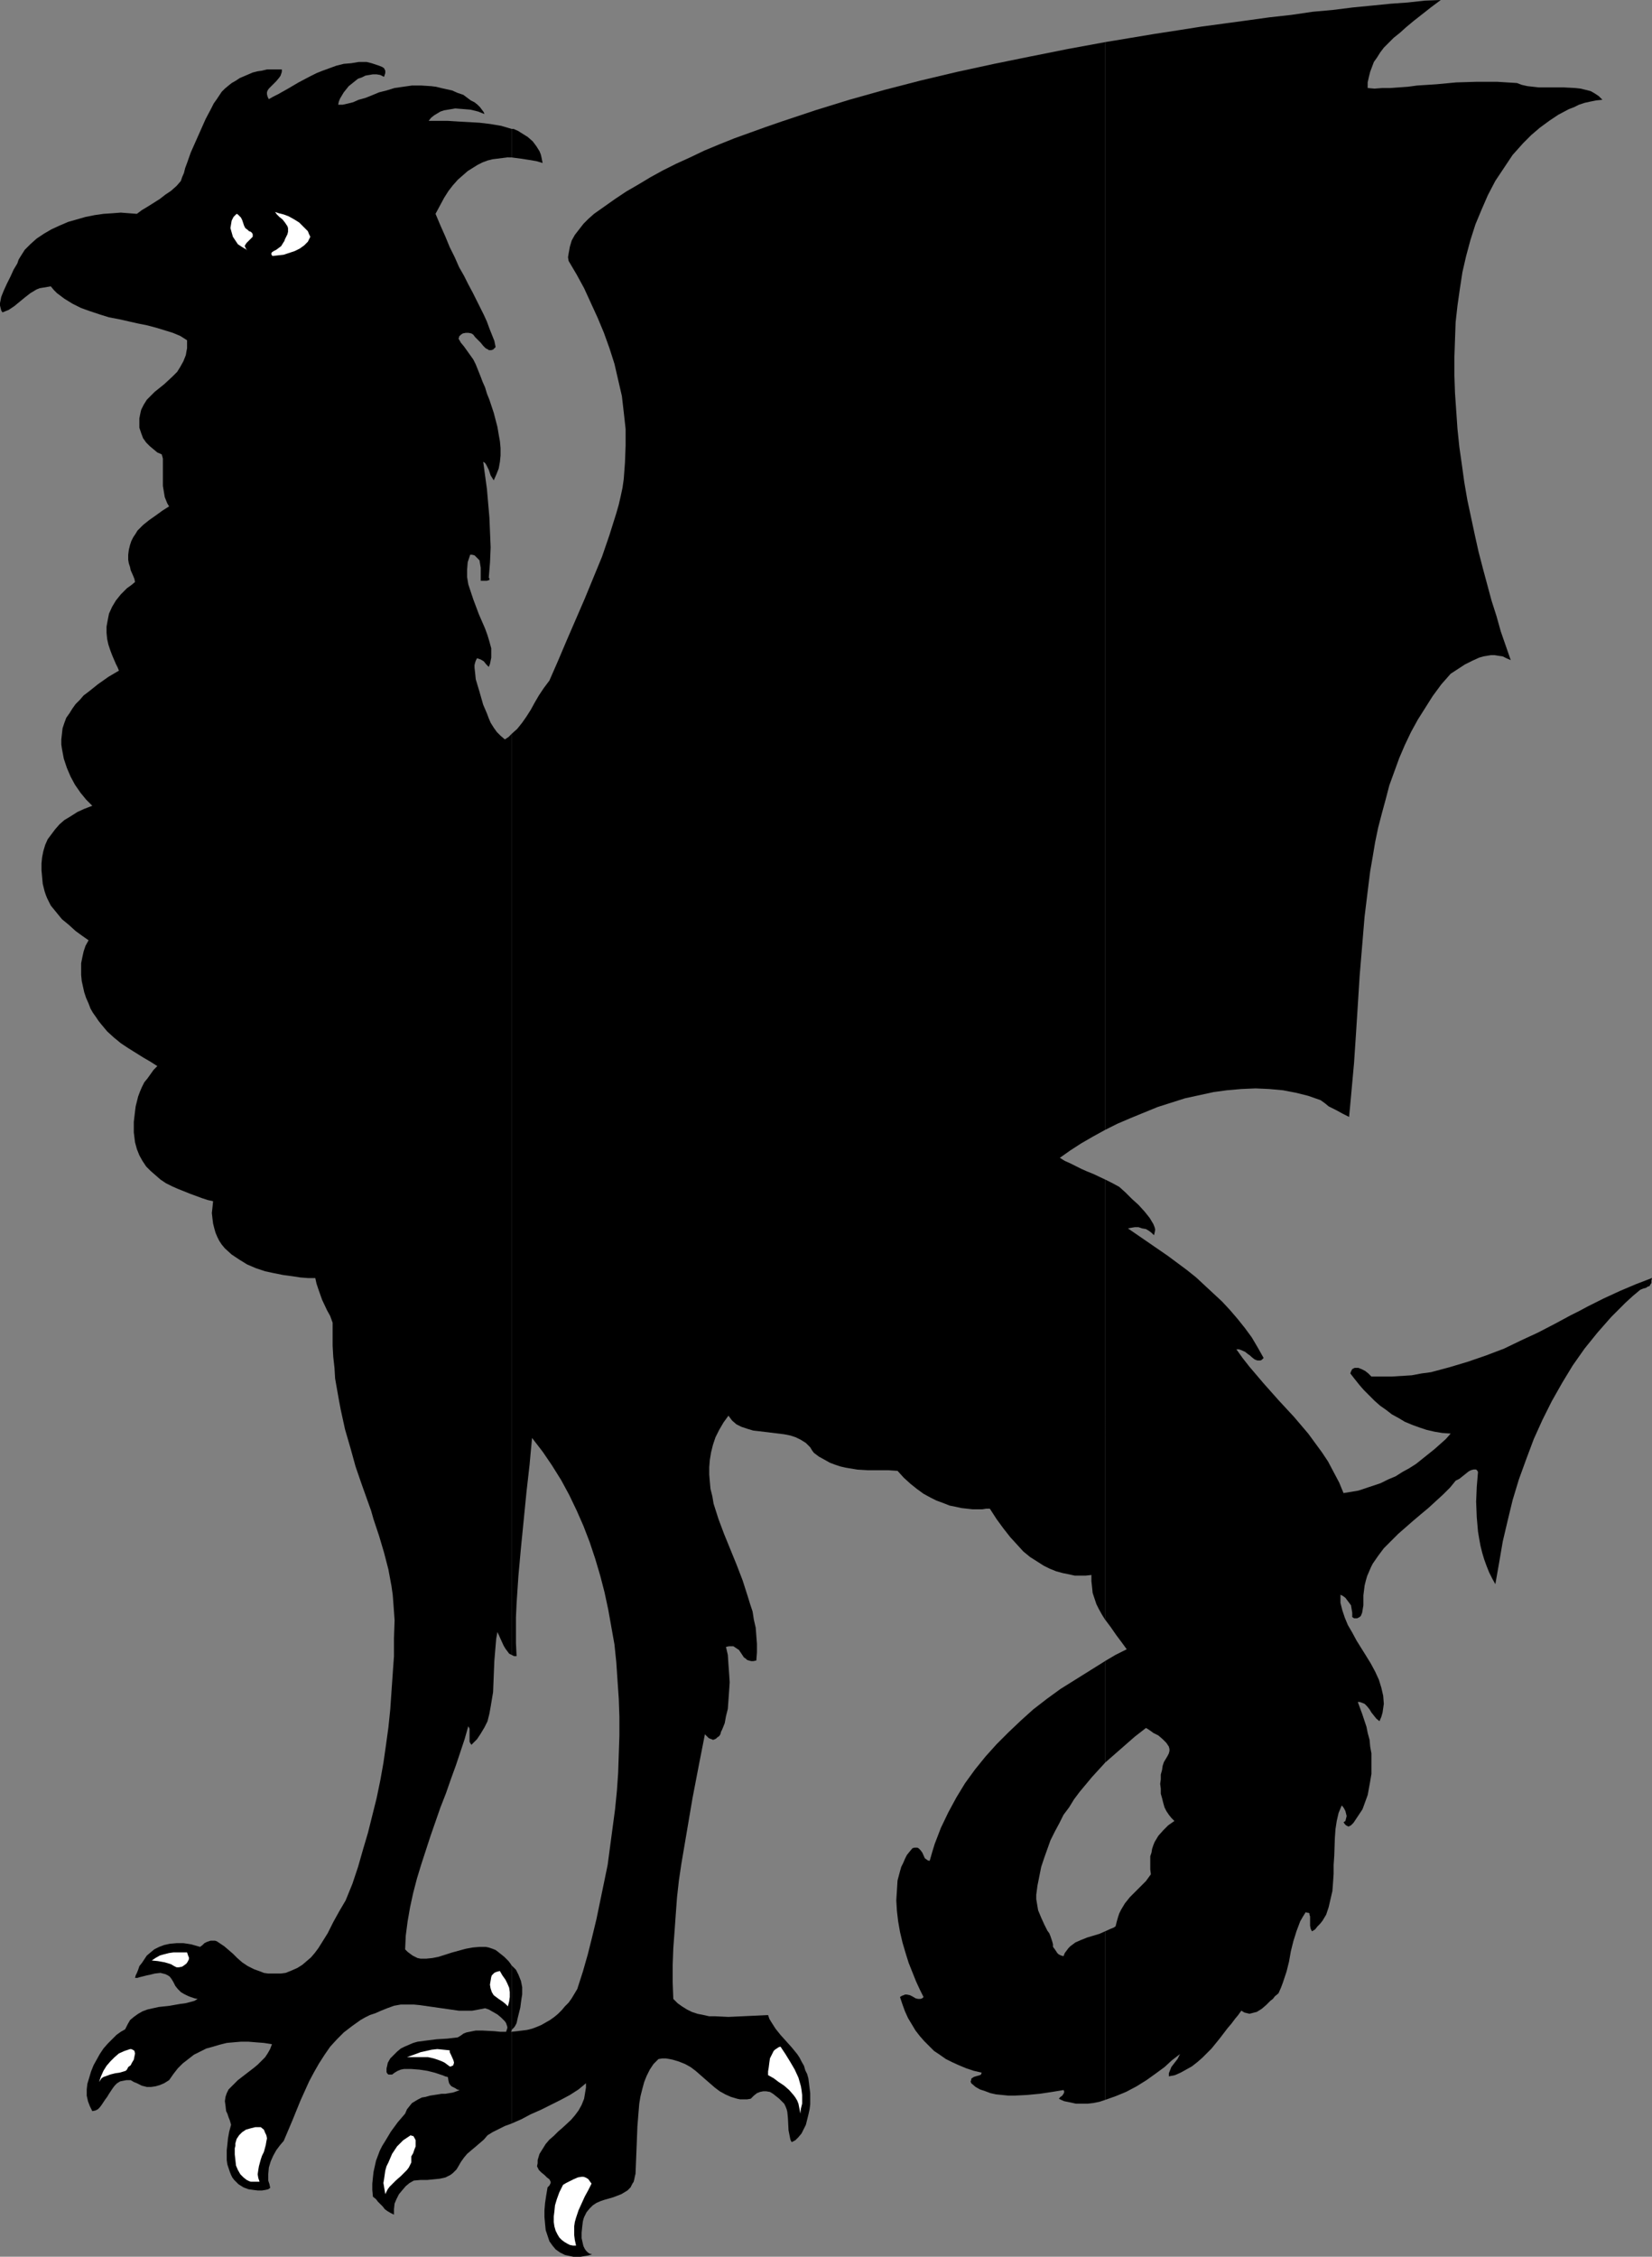
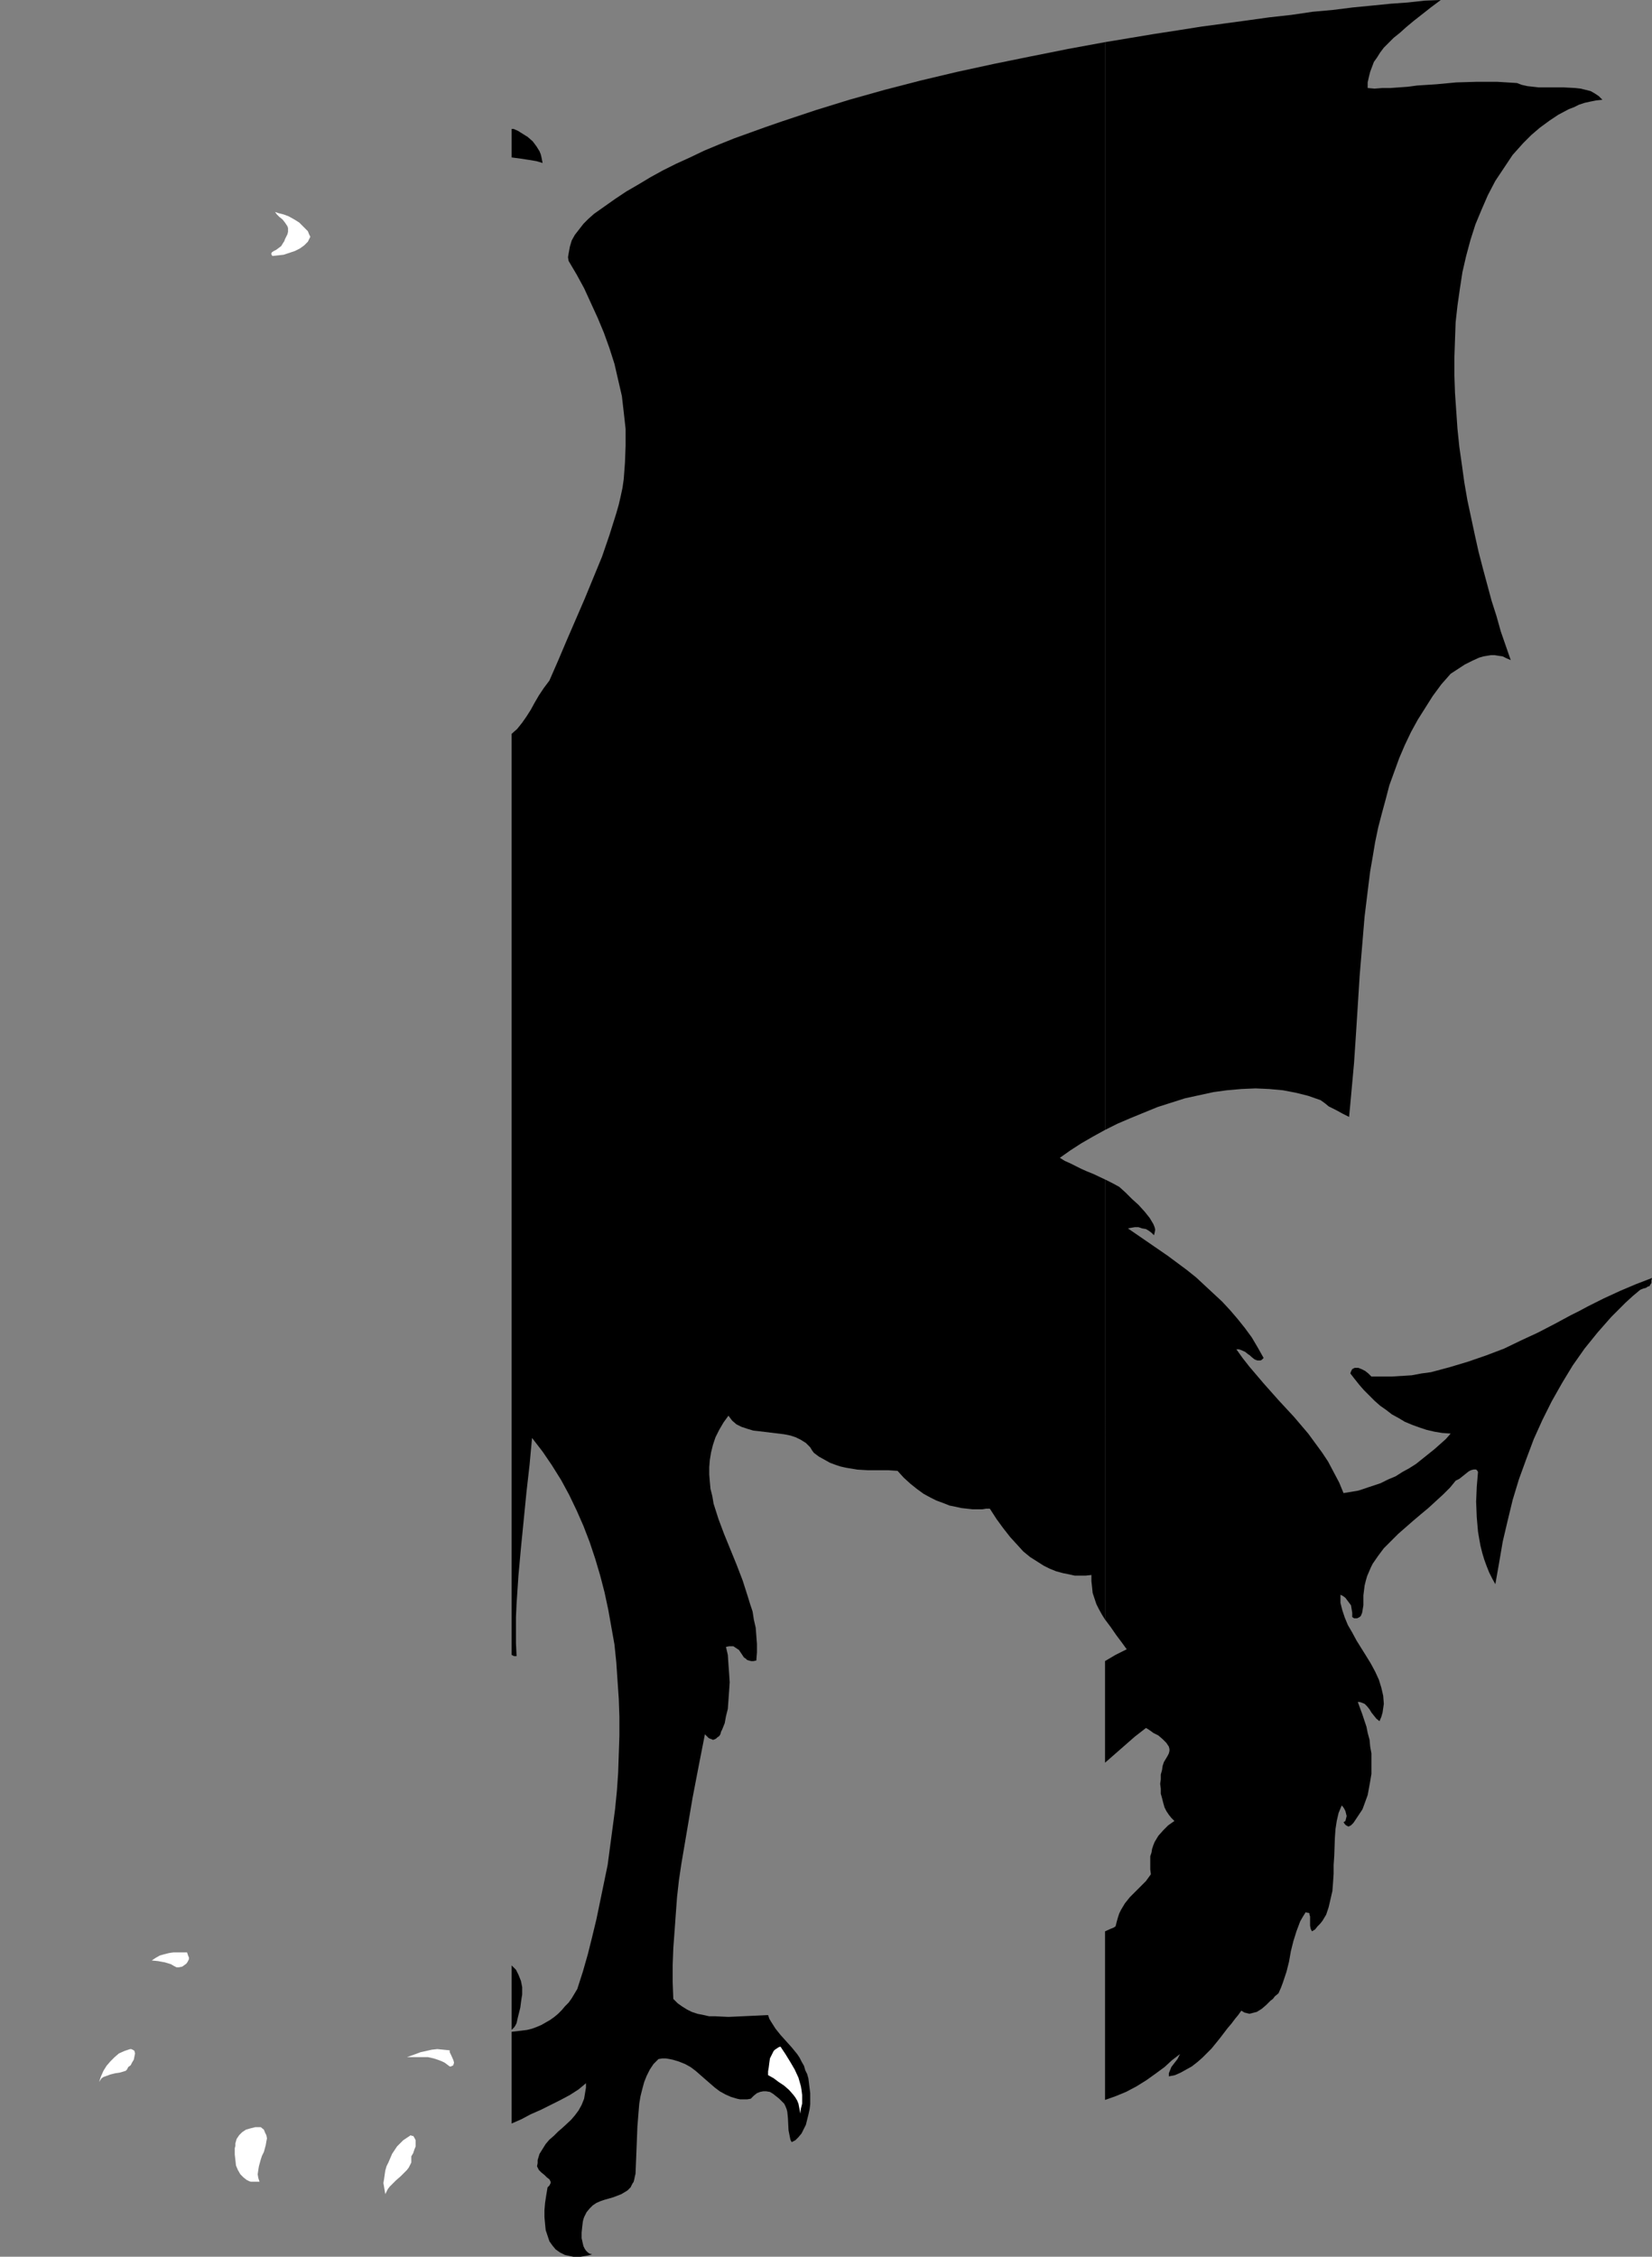
<svg xmlns="http://www.w3.org/2000/svg" xmlns:ns1="http://sodipodi.sourceforge.net/DTD/sodipodi-0.dtd" xmlns:ns2="http://www.inkscape.org/namespaces/inkscape" version="1.0" width="114.006mm" height="155.668mm" id="svg17" ns1:docname="Cockatrice.wmf">
  <rect width="100%" height="100%" fill="#808080" stroke="none" />
  <ns1:namedview id="namedview17" pagecolor="#ffffff" bordercolor="#000000" borderopacity="0.25" ns2:showpageshadow="2" ns2:pageopacity="0.0" ns2:pagecheckerboard="0" ns2:deskcolor="#d1d1d1" ns2:document-units="mm" />
  <defs id="defs1">
    <pattern id="WMFhbasepattern" patternUnits="userSpaceOnUse" width="6" height="6" x="0" y="0" />
  </defs>
  <path style="fill:#000000;fill-opacity:1;fill-rule:evenodd;stroke:none" d="m 288.228,503.518 v 43.953 l 2.747,-0.97 2.747,-1.131 2.747,-1.454 2.585,-1.616 2.262,-1.616 2.423,-1.778 1.939,-1.778 2.1,-1.616 -0.323,0.646 -0.323,0.646 -1.131,1.454 -0.485,0.646 -0.323,0.808 -0.323,0.808 v 0.808 l 1.616,-0.323 1.454,-0.646 1.454,-0.808 1.454,-0.808 1.454,-1.131 1.292,-1.131 1.131,-1.131 1.292,-1.293 2.1,-2.585 2.1,-2.747 0.969,-1.131 0.969,-1.293 0.808,-0.97 0.808,-1.131 0.808,0.485 0.646,0.162 0.646,0.162 0.646,-0.162 0.646,-0.162 0.646,-0.162 1.292,-0.808 1.131,-0.97 1.131,-1.131 0.646,-0.485 0.485,-0.646 0.969,-0.808 0.646,-1.454 0.485,-1.293 0.485,-1.454 0.485,-1.454 0.646,-2.585 0.485,-2.747 0.646,-2.585 0.808,-2.585 0.485,-1.293 0.485,-1.293 0.646,-1.131 0.808,-1.293 0.323,0.162 h 0.323 l 0.323,0.162 v 0.323 l 0.162,0.485 v 0.808 0.808 0.808 l 0.162,0.808 0.323,0.646 0.808,-0.485 0.646,-0.808 0.646,-0.646 0.646,-0.808 0.485,-0.808 0.485,-0.808 0.646,-1.939 0.485,-2.101 0.485,-2.101 0.162,-2.101 0.162,-2.424 v -2.262 l 0.162,-2.424 0.162,-4.686 0.162,-2.262 0.323,-2.101 0.485,-2.101 0.808,-1.939 0.323,0.323 0.323,0.485 0.323,0.646 0.162,0.646 0.162,0.646 -0.162,0.646 -0.162,0.646 -0.485,0.323 0.323,0.485 0.323,0.323 0.323,0.162 0.323,0.162 0.323,-0.162 0.323,-0.162 0.646,-0.646 0.646,-0.97 1.292,-1.939 0.323,-0.485 0.162,-0.323 0.646,-1.778 0.646,-1.778 0.323,-1.778 0.323,-1.778 0.323,-1.939 v -1.778 -1.778 -1.778 l -0.323,-1.778 -0.162,-1.778 -0.485,-1.778 -0.323,-1.616 -1.131,-3.393 -1.131,-3.07 h 0.485 l 0.485,0.162 0.808,0.323 0.646,0.646 0.646,0.808 0.485,0.808 0.646,0.808 0.646,0.808 0.808,0.646 0.485,-1.131 0.323,-1.131 0.162,-1.131 0.162,-1.131 -0.162,-2.101 -0.485,-2.101 -0.646,-2.101 -0.969,-2.101 -1.131,-2.101 -1.292,-2.101 -2.423,-3.878 -1.131,-2.101 -1.131,-1.939 -0.808,-1.939 -0.646,-1.939 -0.485,-1.939 v -1.131 -0.97 l 0.646,0.323 0.646,0.485 0.485,0.646 0.485,0.646 0.485,0.646 0.162,0.97 0.162,0.97 v 1.131 l 0.485,0.323 h 0.485 0.323 l 0.323,-0.162 0.323,-0.162 0.323,-0.323 0.323,-0.808 0.162,-0.97 0.162,-0.97 v -0.808 -0.323 -0.162 -1.293 l 0.162,-1.293 0.162,-1.293 0.323,-1.293 0.323,-1.131 0.485,-1.131 0.485,-1.131 0.485,-0.97 1.454,-2.101 1.454,-1.939 1.777,-1.778 1.939,-1.939 3.878,-3.393 2.1,-1.778 1.939,-1.616 1.939,-1.778 1.939,-1.778 1.777,-1.778 1.454,-1.778 0.969,-0.485 0.808,-0.646 1.616,-1.293 0.646,-0.323 0.646,-0.162 h 0.323 0.323 l 0.323,0.323 0.162,0.323 -0.323,3.878 -0.162,3.878 0.162,4.04 0.323,3.717 0.323,1.939 0.323,1.778 0.485,1.939 0.485,1.616 0.646,1.778 0.646,1.616 0.808,1.616 0.808,1.454 0.969,-5.494 0.969,-5.656 1.292,-5.494 1.293,-5.332 1.616,-5.333 1.939,-5.333 1.939,-5.171 2.262,-5.009 2.423,-4.848 2.747,-4.848 2.747,-4.525 3.07,-4.363 3.393,-4.201 3.554,-4.04 1.777,-1.778 1.939,-1.939 1.939,-1.778 1.939,-1.616 0.808,-0.323 0.646,-0.162 0.485,-0.323 0.485,-0.162 0.162,-0.323 0.323,-0.485 v -0.646 l 0.162,-0.646 -4.201,1.616 -4.201,1.778 -4.201,1.939 -4.201,2.101 -2.1,1.131 -2.262,1.131 -4.201,2.262 -4.362,2.262 -4.524,2.101 -4.362,2.101 -4.685,1.778 -4.685,1.616 -4.847,1.454 -2.423,0.646 -2.423,0.646 -2.423,0.323 -2.585,0.485 -2.585,0.162 -2.585,0.162 h -2.585 H 357.7 l -0.808,-0.808 -0.808,-0.646 -0.969,-0.485 -0.808,-0.323 h -0.646 -0.323 l -0.323,0.162 -0.323,0.162 -0.162,0.323 -0.162,0.323 -0.162,0.485 1.131,1.454 1.292,1.616 1.131,1.293 1.454,1.454 1.293,1.293 1.454,1.293 1.616,1.131 1.454,1.131 1.777,0.97 1.616,0.97 1.939,0.808 1.777,0.646 1.939,0.646 2.1,0.485 1.939,0.323 2.262,0.162 -1.292,1.454 -1.454,1.293 -1.454,1.293 -1.616,1.293 -1.616,1.293 -1.616,1.293 -1.777,1.131 -1.777,0.97 -1.777,1.131 -1.939,0.808 -1.939,0.97 -1.939,0.646 -1.939,0.646 -1.939,0.646 -1.939,0.323 -1.939,0.323 -1.131,-2.747 -1.454,-2.747 -1.454,-2.747 -1.616,-2.424 -1.777,-2.424 -1.777,-2.424 -3.716,-4.363 -4.039,-4.363 -3.877,-4.363 -3.716,-4.363 -1.777,-2.262 -1.616,-2.262 h 0.646 l 0.485,0.162 1.131,0.485 0.808,0.646 0.485,0.323 0.323,0.323 0.808,0.646 0.323,0.162 0.485,0.162 h 0.323 0.485 l 0.323,-0.162 0.485,-0.485 -1.454,-2.585 -1.616,-2.747 -1.777,-2.424 -1.939,-2.424 -1.939,-2.262 -2.1,-2.262 -2.262,-2.101 -2.262,-2.101 -2.262,-2.101 -2.423,-1.939 -5.008,-3.717 -5.17,-3.555 -5.17,-3.555 0.808,-0.162 0.969,-0.162 h 0.969 l 0.969,0.323 0.969,0.162 0.808,0.485 0.646,0.485 0.646,0.646 0.162,-0.646 0.162,-0.808 -0.162,-0.646 -0.323,-0.808 -0.485,-0.808 -0.485,-0.808 -0.646,-0.808 -0.646,-0.808 -1.616,-1.778 -1.777,-1.616 -1.616,-1.616 -1.616,-1.454 -1.777,-0.97 -1.939,-0.97 v 114.73 l 1.454,1.939 1.454,2.101 1.454,1.939 1.292,1.778 -2.908,1.454 -2.747,1.616 v 26.501 l 5.17,-4.525 2.585,-2.262 2.908,-2.262 0.323,0.162 0.485,0.323 0.485,0.323 0.646,0.485 1.292,0.646 1.131,0.97 0.969,0.97 0.323,0.485 0.323,0.485 0.162,0.646 v 0.485 l -0.162,0.646 -0.323,0.646 -0.485,0.808 -0.485,0.808 -0.323,0.97 -0.162,1.131 -0.323,1.131 v 1.293 l -0.162,1.131 0.162,1.293 v 1.293 l 0.323,1.131 0.323,1.293 0.323,1.131 0.485,0.97 0.646,0.97 0.646,0.808 0.808,0.808 -1.616,1.131 -1.292,1.293 -1.293,1.454 -0.485,0.808 -0.485,0.808 -0.323,0.808 -0.323,0.97 -0.162,0.97 -0.323,0.97 v 1.131 1.131 1.131 l 0.162,1.293 -1.292,1.778 -1.454,1.454 -1.454,1.454 -1.292,1.293 -1.293,1.616 -0.969,1.616 -0.485,0.97 -0.323,0.97 -0.323,1.131 -0.323,1.293 -0.485,0.323 -0.808,0.323 z" id="path1" />
  <path style="fill:#000000;fill-opacity:1;fill-rule:evenodd;stroke:none" d="M 288.228,10.988 V 294.581 l 3.231,-1.616 3.393,-1.454 3.554,-1.454 3.554,-1.454 3.554,-1.131 3.554,-1.131 3.716,-0.808 3.716,-0.808 3.554,-0.485 3.716,-0.323 3.716,-0.162 3.554,0.162 3.554,0.323 3.393,0.646 3.231,0.808 3.231,1.131 1.131,0.808 0.969,0.808 0.969,0.485 0.969,0.485 1.777,0.97 1.616,0.808 0.323,-3.393 0.323,-3.555 0.646,-7.11 0.485,-7.272 0.485,-7.595 0.485,-7.756 0.646,-7.756 0.646,-7.756 0.969,-7.918 0.485,-3.878 0.646,-3.717 0.646,-3.878 0.808,-3.878 0.969,-3.717 0.969,-3.555 0.969,-3.717 1.292,-3.555 1.293,-3.555 1.454,-3.393 1.616,-3.393 1.777,-3.232 1.939,-3.07 1.939,-3.07 2.262,-3.07 2.423,-2.747 3.716,-2.424 1.939,-0.97 1.777,-0.808 1.131,-0.323 0.969,-0.162 0.969,-0.162 h 0.969 l 0.969,0.162 1.131,0.162 0.969,0.485 1.131,0.485 -1.292,-3.717 -1.293,-3.717 -1.131,-4.04 -1.292,-4.04 -1.131,-4.201 -1.131,-4.201 -1.131,-4.363 -0.969,-4.363 -0.969,-4.525 -0.969,-4.525 -0.808,-4.686 -0.646,-4.686 -0.646,-4.525 -0.485,-4.686 -0.323,-4.686 -0.323,-4.686 -0.162,-4.686 v -4.525 l 0.162,-4.686 0.162,-4.525 0.485,-4.363 0.646,-4.525 0.646,-4.201 0.969,-4.201 1.131,-4.201 1.292,-4.04 1.616,-3.878 1.616,-3.717 1.939,-3.717 2.262,-3.393 2.262,-3.393 2.747,-3.07 2.1,-2.101 2.262,-1.939 2.423,-1.778 2.423,-1.616 2.747,-1.454 1.292,-0.485 1.292,-0.646 1.454,-0.485 1.454,-0.323 1.616,-0.323 1.616,-0.162 -0.969,-0.97 -0.969,-0.646 -1.131,-0.646 -1.293,-0.323 -1.292,-0.323 -1.454,-0.162 -3.07,-0.162 h -3.231 -3.231 l -1.454,-0.162 -1.454,-0.162 -1.454,-0.323 -1.292,-0.485 -2.585,-0.162 -2.585,-0.162 h -5.332 l -5.332,0.162 -5.17,0.485 -5.008,0.323 -2.423,0.323 -2.262,0.162 -2.262,0.162 h -2.1 l -2.1,0.162 -1.777,-0.162 v -1.454 l 0.323,-1.454 0.323,-1.293 0.485,-1.293 0.485,-1.293 0.808,-1.131 0.808,-1.293 0.969,-1.293 1.292,-1.293 1.292,-1.293 1.616,-1.293 1.616,-1.454 1.939,-1.616 2.262,-1.778 2.262,-1.778 L 375.795,0 l -4.201,0.162 -4.362,0.485 -4.524,0.323 -4.847,0.485 -5.008,0.485 -5.17,0.646 -5.332,0.485 -5.493,0.808 -5.816,0.646 -5.816,0.808 -5.978,0.808 -5.978,0.808 -6.139,0.97 -6.301,0.97 z" id="path2" />
  <path style="fill:#000000;fill-opacity:1;fill-rule:evenodd;stroke:none" d="M 288.228,294.581 V 10.988 l -9.694,1.778 -9.694,1.939 -9.532,1.939 -9.694,2.101 -9.532,2.262 -9.371,2.424 -9.209,2.585 -8.886,2.747 -4.362,1.454 -4.362,1.454 -4.201,1.454 -4.039,1.454 -4.039,1.454 -4.039,1.616 -3.878,1.616 -3.716,1.778 -3.554,1.616 -3.554,1.778 -3.231,1.778 -3.231,1.939 -3.07,1.778 -2.908,1.939 -2.747,1.939 -2.747,1.939 -1.454,1.293 -1.292,1.293 -1.131,1.454 -1.131,1.454 -0.808,1.454 -0.485,1.616 -0.323,1.778 -0.162,0.97 0.162,0.97 2.1,3.555 1.939,3.555 1.777,3.878 1.777,3.878 1.616,3.878 1.454,4.04 1.292,4.04 0.969,4.201 0.969,4.201 0.485,4.201 0.485,4.363 v 4.363 l -0.162,4.363 -0.323,4.363 -0.323,2.262 -0.485,2.262 -0.485,2.101 -0.646,2.262 -1.777,5.656 -1.939,5.656 -2.262,5.494 -2.262,5.494 -4.685,10.827 -2.262,5.332 -1.131,2.585 -1.131,2.585 -1.454,1.939 -1.292,1.939 -1.131,1.939 -0.969,1.778 -1.131,1.778 -1.131,1.616 -1.293,1.616 -1.454,1.293 v 240.124 l 0.646,0.323 h 0.646 l -0.162,-3.393 v -3.393 -3.393 l 0.162,-3.555 0.485,-7.272 0.646,-7.11 1.454,-14.705 0.808,-7.11 0.323,-3.555 0.323,-3.393 2.747,3.555 2.423,3.555 2.423,3.878 2.1,3.878 1.939,4.04 1.777,4.04 1.616,4.201 1.454,4.363 1.293,4.363 1.131,4.363 0.969,4.525 0.808,4.525 0.808,4.525 0.485,4.686 0.323,4.848 0.323,4.686 0.162,4.686 v 4.848 l -0.162,4.848 -0.162,4.848 -0.323,4.686 -0.485,4.848 -0.646,4.848 -0.646,4.848 -0.646,4.848 -0.969,4.686 -0.969,4.686 -0.969,4.686 -1.131,4.686 -1.131,4.525 -1.292,4.525 -1.454,4.525 -1.454,2.424 -0.808,1.131 -0.969,0.97 -0.808,0.97 -0.969,0.97 -0.969,0.808 -1.131,0.808 -1.131,0.646 -1.131,0.646 -1.131,0.485 -1.292,0.485 -1.292,0.323 -1.292,0.162 -1.293,0.162 -1.454,0.162 v 23.915 l 2.585,-1.131 2.423,-1.293 2.585,-1.131 2.585,-1.293 2.585,-1.293 2.423,-1.293 2.262,-1.454 1.939,-1.616 v 1.131 l -0.162,0.97 -0.162,0.97 -0.162,0.97 -0.646,1.616 -0.808,1.454 -0.969,1.293 -0.969,1.131 -2.262,2.101 -1.131,0.97 -1.131,1.131 -1.131,0.97 -0.969,1.131 -0.808,1.293 -0.808,1.293 -0.485,1.616 v 0.808 l -0.162,0.808 0.485,0.97 0.646,0.646 0.808,0.646 0.646,0.646 0.646,0.485 0.162,0.323 0.162,0.323 v 0.323 l -0.162,0.323 -0.162,0.323 -0.485,0.485 -0.323,1.939 -0.323,2.101 -0.162,1.939 v 1.778 l 0.162,1.778 0.162,1.616 0.485,1.454 0.485,1.454 0.808,1.131 0.808,0.97 1.131,0.808 1.292,0.646 1.454,0.323 0.808,0.162 h 1.777 l 0.969,-0.162 0.969,-0.162 1.131,-0.323 -0.646,-0.162 -0.485,-0.323 -0.485,-0.485 -0.323,-0.485 -0.323,-0.646 -0.162,-0.646 -0.323,-1.454 v -1.454 l 0.162,-1.616 0.162,-1.293 0.162,-0.646 0.162,-0.485 0.323,-0.646 0.323,-0.646 0.808,-0.97 0.808,-0.808 0.969,-0.646 1.131,-0.485 0.969,-0.323 2.262,-0.646 2.1,-0.808 0.808,-0.485 0.808,-0.485 0.808,-0.808 0.485,-0.97 0.323,-0.485 0.162,-0.646 0.162,-0.808 0.162,-0.646 0.162,-4.04 0.162,-4.04 0.162,-4.201 0.323,-4.04 0.162,-1.939 0.323,-1.939 0.485,-1.939 0.485,-1.778 0.646,-1.616 0.808,-1.616 0.969,-1.454 1.292,-1.293 0.969,-0.162 h 0.969 l 0.969,0.162 0.808,0.162 1.616,0.485 1.616,0.646 1.454,0.808 1.293,0.97 2.585,2.262 2.423,2.101 1.292,0.97 1.454,0.808 1.454,0.646 1.616,0.485 0.808,0.162 h 0.808 0.969 l 0.969,-0.162 0.808,-0.808 0.808,-0.646 0.808,-0.323 0.808,-0.162 h 0.808 l 0.969,0.162 0.808,0.485 0.808,0.646 0.808,0.646 0.646,0.646 0.646,0.646 0.323,0.646 0.323,0.808 0.162,0.646 0.162,1.616 0.162,3.232 0.323,1.616 0.162,0.808 0.323,0.646 0.969,-0.485 0.808,-0.808 0.808,-0.97 0.485,-0.97 0.646,-1.293 0.323,-1.293 0.323,-1.293 0.323,-1.454 0.162,-1.293 v -1.454 -1.454 l -0.162,-1.293 -0.162,-1.293 -0.162,-1.293 -0.323,-1.131 -0.485,-0.97 -0.323,-1.131 -0.646,-1.131 -0.485,-0.97 -0.646,-0.97 -1.454,-1.778 -1.454,-1.616 -1.454,-1.616 -1.293,-1.616 -1.131,-1.778 -0.485,-0.808 -0.323,-0.97 -6.786,0.323 -3.554,0.162 -3.393,-0.162 h -1.616 l -1.454,-0.323 -1.616,-0.323 -1.454,-0.485 -1.292,-0.646 -1.293,-0.808 -1.131,-0.808 -1.131,-1.131 -0.162,-4.363 v -4.525 l 0.162,-4.363 0.323,-4.363 0.323,-4.525 0.323,-4.363 0.485,-4.363 0.646,-4.363 1.454,-8.564 1.454,-8.564 1.616,-8.403 1.616,-8.241 0.485,0.485 0.485,0.485 0.323,0.162 0.485,0.162 0.323,0.162 0.485,-0.162 0.323,-0.162 0.323,-0.323 0.485,-0.323 0.323,-0.485 0.162,-0.646 0.323,-0.646 0.646,-1.616 0.323,-1.778 0.485,-1.939 0.162,-2.262 0.162,-2.262 0.162,-2.424 -0.162,-2.424 -0.162,-2.262 -0.162,-2.424 -0.485,-2.101 0.808,-0.162 h 0.646 0.485 l 0.485,0.323 0.485,0.323 0.485,0.323 1.292,1.939 0.485,0.323 0.323,0.323 0.485,0.162 0.646,0.162 h 0.485 l 0.808,-0.162 0.162,-2.101 v -2.262 l -0.162,-2.101 -0.162,-2.101 -0.485,-2.101 -0.323,-2.101 -0.646,-1.939 -0.646,-2.101 -1.292,-4.04 -1.616,-4.201 -3.231,-7.918 -1.454,-3.878 -1.292,-4.04 -0.323,-1.939 -0.485,-1.939 -0.162,-1.778 -0.162,-1.939 v -1.939 l 0.162,-1.939 0.323,-1.939 0.485,-1.939 0.646,-1.939 0.969,-1.939 1.131,-1.939 1.292,-1.778 0.969,1.293 1.131,0.97 1.292,0.646 1.454,0.485 1.616,0.485 1.454,0.162 6.624,0.808 1.616,0.323 1.454,0.485 1.292,0.646 1.292,0.808 0.646,0.646 0.485,0.485 0.485,0.808 0.485,0.646 1.292,0.97 1.454,0.808 1.454,0.808 1.292,0.485 1.454,0.485 1.454,0.323 2.908,0.485 2.747,0.162 h 2.747 2.585 l 2.423,0.162 1.616,1.778 1.777,1.616 1.616,1.293 1.777,1.293 1.777,0.97 1.616,0.808 1.777,0.646 1.616,0.646 1.616,0.323 1.454,0.323 1.454,0.162 1.454,0.162 h 2.585 l 0.969,-0.162 h 0.969 l 1.777,2.747 1.777,2.424 1.777,2.262 1.777,1.939 1.616,1.778 1.777,1.454 1.777,1.131 1.777,1.131 1.616,0.808 1.616,0.646 1.777,0.485 1.616,0.323 1.454,0.323 h 1.454 1.454 l 1.454,-0.162 v 1.616 l 0.162,1.454 0.162,1.616 0.485,1.454 0.485,1.454 0.646,1.293 0.808,1.454 0.808,1.293 V 307.508 l -3.07,-1.454 -1.616,-0.646 -1.454,-0.646 -2.908,-1.454 -1.454,-0.646 -1.292,-0.808 2.747,-1.939 2.747,-1.778 3.07,-1.778 z" id="path3" />
-   <path style="fill:#000000;fill-opacity:1;fill-rule:evenodd;stroke:none" d="M 288.228,459.565 V 433.064 l -3.877,2.424 -3.878,2.424 -3.878,2.424 -3.554,2.585 -3.554,2.747 -3.231,2.909 -3.231,3.07 -3.07,3.07 -2.908,3.232 -2.747,3.393 -2.585,3.555 -2.262,3.717 -2.1,3.878 -1.939,4.04 -1.616,4.201 -0.646,2.101 -0.646,2.262 h -0.323 l -0.323,-0.162 -0.646,-0.485 -0.646,-1.454 -0.485,-0.646 -0.485,-0.485 -0.323,-0.162 h -0.323 -0.485 l -0.485,0.162 -0.808,0.97 -0.646,0.808 -0.485,0.97 -0.485,1.131 -0.485,0.97 -0.323,1.131 -0.646,2.424 -0.162,2.585 -0.162,2.585 0.162,2.747 0.323,2.747 0.485,2.747 0.646,2.747 0.808,2.747 0.808,2.585 0.969,2.424 0.969,2.424 0.969,2.101 0.969,1.939 -0.323,0.323 -0.485,0.162 h -0.323 -0.323 l -0.646,-0.162 -0.808,-0.485 -0.646,-0.323 -0.808,-0.162 h -0.485 l -0.323,0.162 -0.485,0.162 -0.485,0.323 0.646,1.939 0.646,1.778 0.808,1.778 0.969,1.616 0.969,1.616 1.131,1.454 1.131,1.293 1.292,1.293 1.293,1.293 1.454,0.97 1.616,1.131 1.616,0.808 1.777,0.808 1.939,0.808 1.939,0.646 2.1,0.485 -0.162,0.323 v 0.162 l -0.323,0.162 -1.131,0.323 -0.485,0.162 -0.485,0.323 -0.162,0.162 v 0.323 l -0.162,0.323 0.162,0.485 1.131,0.97 1.131,0.646 1.454,0.485 1.292,0.485 1.454,0.323 1.616,0.162 1.616,0.162 h 1.616 l 3.231,-0.162 3.393,-0.323 3.231,-0.485 2.908,-0.485 0.162,0.323 v 0.323 l -0.162,0.323 -0.323,0.485 -0.646,0.485 -0.162,0.323 h -0.162 l 1.454,0.646 1.616,0.323 1.454,0.323 h 1.616 1.454 l 1.454,-0.162 1.616,-0.323 1.454,-0.485 v -43.953 l -1.454,0.646 -3.231,0.97 -1.616,0.646 -1.454,0.646 -1.292,0.97 -0.485,0.485 -0.485,0.646 -0.485,0.646 -0.323,0.808 -0.646,-0.162 -0.646,-0.323 -0.323,-0.323 -0.323,-0.485 -0.323,-0.485 -0.485,-0.646 v -0.646 l -0.162,-0.646 -0.485,-1.454 -0.323,-0.808 -0.485,-0.646 -0.808,-1.616 -0.808,-1.778 -0.808,-1.939 -0.162,-0.97 -0.162,-0.97 -0.162,-0.97 v -1.131 l 0.323,-2.424 0.485,-2.424 0.485,-2.424 0.808,-2.424 0.808,-2.262 0.808,-2.262 1.131,-2.262 1.131,-2.101 1.131,-2.262 1.454,-1.939 1.293,-2.101 1.454,-1.939 1.616,-1.939 1.616,-1.939 z" id="path4" />
  <path style="fill:#000000;fill-opacity:1;fill-rule:evenodd;stroke:none" d="m 133.451,512.405 v 16.805 l 0.323,-0.323 0.323,-0.323 0.323,-0.485 0.323,-0.646 0.323,-1.454 0.323,-1.293 0.323,-1.293 0.162,-1.293 0.162,-1.131 0.162,-0.97 v -0.97 -0.97 l -0.162,-0.808 -0.162,-0.808 -0.646,-1.616 -0.646,-1.293 z" id="path5" />
  <path style="fill:#000000;fill-opacity:1;fill-rule:evenodd;stroke:none" d="m 133.451,33.611 v 7.433 l 2.423,0.323 2.1,0.323 1.939,0.323 1.616,0.485 -0.162,-0.808 -0.162,-0.808 -0.162,-0.646 -0.323,-0.808 -0.808,-1.293 -0.969,-1.293 -1.292,-1.131 -1.292,-0.808 -1.292,-0.808 -1.131,-0.485 z" id="path6" />
-   <path style="fill:#000000;fill-opacity:1;fill-rule:evenodd;stroke:none" d="m 133.451,41.044 v -7.433 l -2.747,-0.808 -2.908,-0.485 -2.747,-0.323 -2.747,-0.162 -2.908,-0.162 -2.585,-0.162 h -5.008 l 0.646,-0.808 0.808,-0.646 0.808,-0.485 0.808,-0.485 0.969,-0.323 0.969,-0.162 0.969,-0.162 0.969,-0.162 2.1,0.162 1.939,0.162 1.939,0.485 1.616,0.646 -0.162,-0.485 -0.485,-0.646 -0.485,-0.646 -0.646,-0.646 -0.808,-0.646 -0.969,-0.485 -1.939,-1.454 -1.454,-0.485 -1.454,-0.646 -1.454,-0.323 -1.454,-0.323 -1.292,-0.323 -1.292,-0.162 -2.585,-0.162 h -2.423 l -2.262,0.323 -2.262,0.323 -2.1,0.646 -1.939,0.485 -1.939,0.808 -1.616,0.646 -1.777,0.485 -1.454,0.646 -1.293,0.323 -1.454,0.323 h -1.131 l 0.162,-0.808 0.323,-0.808 0.485,-0.808 0.485,-0.808 0.646,-0.808 0.646,-0.808 0.808,-0.646 1.616,-1.293 0.969,-0.323 0.969,-0.485 0.969,-0.162 0.969,-0.162 h 0.969 l 0.969,0.162 0.969,0.485 0.162,-0.485 0.162,-0.485 V 18.745 18.421 l -0.162,-0.323 -0.162,-0.323 -0.485,-0.323 -0.808,-0.323 -0.969,-0.323 -0.969,-0.323 -1.293,-0.323 h -2.1 l -1.939,0.323 -1.939,0.162 -1.939,0.485 -1.777,0.646 -1.777,0.646 -1.616,0.646 -1.616,0.808 -3.07,1.616 -2.747,1.616 -2.585,1.454 -1.293,0.646 -1.131,0.646 -0.323,-0.646 -0.162,-0.646 v -0.485 l 0.162,-0.485 0.323,-0.485 0.323,-0.323 0.808,-0.808 0.485,-0.485 0.323,-0.323 0.808,-0.97 0.323,-0.485 0.162,-0.485 0.162,-0.485 v -0.646 h -2.585 -1.293 l -1.293,0.323 -1.131,0.162 -1.293,0.323 -1.131,0.485 -1.131,0.485 -1.131,0.485 -0.969,0.646 -1.131,0.646 -0.808,0.646 -0.969,0.808 -0.808,0.808 -0.646,0.97 -0.646,0.97 -0.808,1.131 -0.646,1.293 -1.454,2.747 -1.293,2.909 -1.293,2.909 -1.293,2.909 -0.969,2.747 -0.485,1.293 -0.323,1.293 -0.485,1.131 -0.323,0.97 -1.131,1.293 -1.454,1.293 -1.454,0.97 -1.454,1.131 -3.07,1.939 -1.616,0.97 -1.293,0.97 -2.1,-0.162 -2.1,-0.162 -2.1,0.162 -2.423,0.162 -2.262,0.323 -2.423,0.485 -2.262,0.646 -2.262,0.646 -2.262,0.97 -2.1,0.97 -1.939,1.131 -1.939,1.293 -1.616,1.454 -1.454,1.454 L 5.332,66.899 4.847,67.707 4.524,68.676 3.554,70.292 2.747,72.07 1.777,74.009 0.969,75.786 0.323,77.402 0.162,78.21 0,79.018 v 0.646 l 0.162,0.646 0.162,0.646 0.323,0.485 1.616,-0.646 1.454,-0.97 2.747,-2.262 1.454,-1.131 1.616,-0.97 0.808,-0.323 0.969,-0.162 0.969,-0.162 0.969,-0.162 0.808,0.97 0.808,0.808 1.939,1.454 2.1,1.293 2.262,1.131 2.262,0.808 2.423,0.808 2.585,0.808 2.585,0.485 5.008,1.131 2.423,0.485 2.423,0.646 2.1,0.646 2.1,0.646 1.939,0.808 1.777,1.131 v 0.97 1.131 l -0.162,0.808 -0.162,0.97 -0.646,1.616 -0.808,1.454 -0.808,1.293 -1.131,1.131 -2.262,2.101 -2.423,1.939 -1.131,1.131 -0.969,0.97 -0.808,1.293 -0.646,1.293 -0.162,0.646 -0.162,0.808 -0.162,0.808 v 0.808 0.97 0.646 l 0.485,1.454 0.485,1.293 0.808,1.131 0.969,0.97 0.969,0.808 0.969,0.808 1.131,0.485 0.162,0.485 0.162,0.646 v 0.646 4.525 1.939 l 0.323,1.939 0.162,0.97 0.323,0.808 0.323,0.808 0.485,0.808 -1.777,1.131 -1.777,1.293 -1.616,1.131 -1.616,1.293 -1.454,1.454 -0.485,0.808 -0.646,0.97 -0.485,0.97 -0.323,0.97 -0.323,1.293 -0.162,1.293 v 1.293 l 0.162,0.97 0.323,0.97 0.162,0.808 0.646,1.454 0.323,0.808 0.162,0.808 -0.969,0.808 -1.131,0.808 -0.808,0.808 -0.808,0.808 -0.646,0.808 -0.646,0.808 -0.969,1.616 -0.808,1.778 -0.323,1.616 -0.323,1.778 v 1.616 l 0.162,1.616 0.323,1.454 0.485,1.454 0.485,1.293 0.485,1.131 0.485,1.131 0.485,0.97 0.323,0.808 -2.747,1.616 -2.747,1.939 -2.423,1.939 -1.293,0.97 -0.969,1.131 -1.131,1.131 -0.808,1.131 -0.808,1.293 -0.808,1.131 -0.485,1.293 -0.485,1.454 -0.162,1.454 -0.162,1.454 v 1.293 l 0.162,1.131 0.485,2.585 0.808,2.424 0.969,2.262 1.131,2.101 1.454,2.101 1.454,1.778 1.616,1.616 -2.1,0.808 -1.777,0.808 -1.777,1.131 -1.616,0.97 -1.293,1.131 -1.131,1.293 -0.969,1.293 -0.969,1.293 -0.646,1.454 -0.485,1.616 -0.323,1.616 -0.162,1.616 v 1.778 l 0.162,1.778 0.162,1.778 0.485,1.939 0.323,0.97 0.323,0.808 0.485,0.97 0.485,0.97 1.454,1.778 1.454,1.778 1.777,1.454 1.777,1.616 1.777,1.293 1.616,1.131 -0.808,1.454 -0.485,1.454 -0.323,1.454 -0.323,1.616 v 1.616 1.454 l 0.162,1.616 0.323,1.454 0.323,1.454 0.485,1.454 0.646,1.454 0.485,1.293 0.646,1.131 0.808,1.131 0.646,0.97 0.646,0.808 1.616,1.939 1.777,1.616 1.777,1.454 1.939,1.293 3.878,2.424 1.939,1.131 1.777,1.131 -0.969,0.97 -0.808,1.131 -0.808,1.131 -0.808,0.97 -0.646,1.293 -0.485,1.131 -0.485,1.293 -0.323,1.293 -0.323,1.293 -0.162,1.293 -0.323,2.747 v 2.747 l 0.323,2.585 0.485,1.778 0.646,1.616 0.808,1.454 0.969,1.454 1.131,1.131 1.293,1.131 1.293,1.131 1.454,0.97 1.616,0.808 1.454,0.646 3.231,1.293 3.07,1.131 1.454,0.485 1.454,0.323 -0.162,1.616 -0.162,1.454 0.162,1.454 0.162,1.293 0.323,1.293 0.323,1.131 0.485,1.131 0.485,0.97 0.646,0.97 0.808,0.97 1.777,1.616 1.939,1.293 2.1,1.293 2.262,0.97 2.423,0.808 2.262,0.485 2.423,0.485 2.423,0.323 2.1,0.323 2.1,0.162 h 1.777 l 0.323,1.454 0.485,1.454 0.969,2.747 1.293,2.747 0.808,1.454 0.646,1.778 v 3.07 2.909 l 0.162,2.909 0.323,2.909 0.162,2.747 0.485,2.747 0.485,2.747 0.485,2.585 1.131,5.171 1.454,5.009 1.293,4.686 1.616,4.686 1.616,4.525 0.808,2.262 0.646,2.262 1.454,4.363 1.293,4.363 1.131,4.363 0.808,4.363 0.323,2.262 0.162,2.101 0.162,2.262 0.162,2.262 -0.162,4.686 v 4.686 l -0.323,4.525 -0.323,4.686 -0.323,4.686 -0.485,4.686 -0.646,4.686 -0.646,4.525 -0.808,4.525 -0.969,4.686 -1.131,4.525 -1.131,4.525 -1.293,4.363 -1.293,4.525 -1.454,4.363 -1.777,4.363 -1.616,2.747 -1.616,2.909 -1.454,2.909 -1.616,2.585 -0.808,1.293 -0.969,1.293 -0.969,1.131 -1.131,0.97 -1.131,0.97 -1.293,0.808 -1.454,0.646 -1.616,0.646 -1.293,0.162 h -1.131 -1.131 -0.969 l -1.131,-0.162 -0.808,-0.323 -1.777,-0.646 -1.616,-0.808 -1.454,-0.97 -1.293,-1.131 -1.131,-1.131 -1.131,-0.97 -1.131,-0.97 -0.969,-0.646 -0.969,-0.646 -0.485,-0.162 h -0.485 -0.646 l -0.485,0.162 -0.485,0.162 -0.646,0.323 -0.485,0.485 -0.646,0.485 -1.131,-0.323 -1.131,-0.323 -0.969,-0.162 -1.131,-0.162 h -1.777 l -1.777,0.162 -1.454,0.323 -1.293,0.485 -1.293,0.646 -0.969,0.808 -0.969,0.808 -0.646,0.97 -0.646,0.97 -0.646,0.808 -0.323,0.97 -0.323,0.808 -0.323,0.646 -0.162,0.646 h 0.646 l 0.485,-0.162 1.293,-0.323 0.646,-0.162 0.808,-0.162 1.293,-0.323 1.454,-0.162 0.646,0.162 0.646,0.162 0.646,0.323 0.485,0.323 0.485,0.646 0.485,0.808 0.485,0.97 0.646,0.808 0.808,0.808 0.808,0.485 0.969,0.485 0.808,0.323 0.969,0.323 0.808,0.162 -0.808,0.485 -1.131,0.323 -1.293,0.323 -1.293,0.162 -2.747,0.485 -2.908,0.323 -2.908,0.646 -1.293,0.485 -1.131,0.646 -1.131,0.808 -0.969,0.808 -0.646,1.131 -0.646,1.293 -1.131,0.646 -1.131,0.808 -1.131,1.131 -1.131,1.131 -1.131,1.293 -0.969,1.454 -0.808,1.454 -0.808,1.454 -0.646,1.616 -0.485,1.616 -0.485,1.616 -0.162,1.454 v 1.616 l 0.323,1.454 0.485,1.293 0.646,1.293 0.808,-0.162 0.646,-0.323 0.485,-0.485 0.485,-0.646 0.969,-1.454 0.485,-0.646 0.485,-0.808 0.969,-1.454 0.485,-0.646 0.646,-0.646 0.808,-0.485 0.808,-0.162 0.808,-0.162 h 1.131 l 0.808,0.485 0.808,0.323 1.293,0.646 1.293,0.323 h 1.131 l 1.131,-0.162 1.131,-0.323 1.131,-0.485 1.293,-0.808 1.131,-1.616 1.131,-1.454 1.293,-1.293 1.454,-1.131 1.454,-1.131 1.616,-0.808 1.616,-0.808 1.777,-0.485 1.616,-0.485 1.939,-0.485 1.777,-0.162 1.939,-0.162 h 1.939 l 1.939,0.162 2.1,0.162 2.1,0.323 -0.485,1.293 -0.646,1.131 -0.646,0.97 -0.969,0.97 -0.969,0.97 -0.969,0.808 -2.1,1.616 -2.1,1.616 -0.808,0.808 -0.808,0.808 -0.808,0.808 -0.485,0.97 -0.323,0.97 -0.162,1.131 0.162,1.131 0.162,1.454 0.323,0.646 0.323,0.97 0.323,0.808 0.323,1.131 -0.485,1.778 -0.323,1.778 -0.162,1.616 -0.162,1.454 v 1.293 1.293 l 0.162,1.131 0.323,0.97 0.323,0.97 0.323,0.808 0.323,0.646 0.485,0.646 0.646,0.646 0.485,0.485 1.293,0.808 1.293,0.485 1.131,0.162 1.293,0.162 h 1.131 l 0.969,-0.162 0.646,-0.162 0.485,-0.323 v -0.162 0 l -0.162,-0.808 -0.323,-0.97 v -0.808 -0.808 l 0.162,-1.778 0.485,-1.616 0.646,-1.454 0.808,-1.454 0.969,-1.293 0.969,-1.131 2.262,-5.332 2.1,-5.171 2.262,-5.009 1.293,-2.424 1.293,-2.262 1.454,-2.262 1.454,-2.101 1.777,-1.939 1.777,-1.778 2.1,-1.616 2.262,-1.616 1.131,-0.646 1.293,-0.646 1.454,-0.485 1.454,-0.646 1.616,-0.646 1.777,-0.646 1.777,-0.323 h 1.616 1.777 l 1.616,0.162 3.393,0.485 3.393,0.485 3.393,0.485 h 1.616 1.777 l 1.777,-0.323 1.616,-0.323 0.969,0.323 1.131,0.646 1.131,0.646 0.969,0.808 0.969,0.97 0.323,0.485 0.162,0.485 0.162,0.485 v 0.323 l -0.162,0.485 -0.162,0.485 h -1.454 l -1.616,-0.162 -3.07,-0.162 h -1.777 l -1.616,0.323 -0.808,0.162 -0.808,0.323 -0.646,0.485 -0.808,0.485 -2.747,0.323 -2.747,0.162 -2.585,0.323 -2.423,0.323 -1.131,0.323 -1.131,0.485 -1.131,0.485 -0.969,0.485 -0.969,0.808 -0.808,0.808 -0.969,0.97 -0.646,1.131 -0.162,0.808 -0.162,0.646 v 0.646 0.323 l 0.162,0.323 0.323,0.323 h 0.485 0.485 l 0.646,-0.485 0.808,-0.485 0.808,-0.323 0.808,-0.162 h 0.969 0.969 l 2.1,0.162 2.1,0.323 1.939,0.485 1.939,0.646 0.808,0.323 0.646,0.162 0.162,0.97 0.162,0.646 0.323,0.485 0.323,0.323 0.969,0.485 0.485,0.323 0.646,0.162 -0.808,0.323 -0.969,0.323 -1.939,0.323 h -0.969 l -0.969,0.162 -2.1,0.323 -1.131,0.323 -0.969,0.162 -0.969,0.485 -0.808,0.485 -0.808,0.485 -0.646,0.808 -0.646,0.808 -0.485,1.131 -1.939,2.262 -1.777,2.424 -1.454,2.424 -0.808,1.293 -0.646,1.293 -0.485,1.293 -0.485,1.293 -0.323,1.454 -0.323,1.454 -0.162,1.454 -0.162,1.616 v 1.616 l 0.162,1.778 0.808,0.646 0.485,0.646 1.293,1.293 0.485,0.646 0.646,0.485 0.808,0.485 0.969,0.485 v -1.454 l 0.162,-1.454 0.485,-1.131 0.646,-1.293 0.808,-0.97 0.969,-1.131 0.969,-0.808 1.131,-0.646 1.777,-0.162 h 1.777 l 1.616,-0.162 1.616,-0.162 1.454,-0.323 0.646,-0.323 0.646,-0.323 0.646,-0.485 0.485,-0.485 0.485,-0.485 0.485,-0.808 0.646,-1.131 0.808,-1.131 0.808,-0.97 1.131,-0.97 0.969,-0.808 1.131,-0.97 1.131,-0.97 0.969,-1.131 1.292,-0.808 1.616,-0.808 1.616,-0.808 1.777,-0.646 v -23.915 h -0.162 v -0.162 h 0.162 v -0.323 -16.805 l -0.323,-0.485 -0.485,-0.646 -1.131,-1.131 -0.808,-0.646 -0.808,-0.646 -0.646,-0.485 -0.808,-0.323 -0.969,-0.323 -0.808,-0.162 h -1.616 l -1.777,0.162 -1.777,0.323 -3.554,0.97 -3.554,1.131 -1.616,0.323 -1.616,0.162 h -0.808 -0.646 l -0.808,-0.162 -0.646,-0.323 -0.646,-0.323 -0.646,-0.485 -0.646,-0.485 -0.646,-0.646 0.162,-3.555 0.485,-3.717 0.646,-3.717 0.808,-3.717 0.969,-3.717 1.131,-3.717 2.423,-7.433 2.585,-7.433 1.454,-3.717 1.293,-3.717 1.292,-3.555 1.131,-3.393 1.131,-3.393 0.969,-3.393 0.323,0.646 v 0.808 0.646 0.646 1.293 l 0.162,0.323 0.323,0.485 1.454,-1.454 0.969,-1.454 0.969,-1.616 0.808,-1.616 0.485,-1.939 0.323,-1.778 0.323,-1.939 0.323,-1.939 0.162,-4.04 0.162,-4.04 0.323,-3.878 0.162,-1.939 0.323,-1.778 0.808,1.778 0.808,1.778 0.485,0.808 0.485,0.646 0.485,0.646 0.646,0.323 V 191.324 l -0.808,0.808 -0.969,0.646 -1.131,-0.97 -0.969,-0.97 -0.808,-1.131 -0.808,-1.293 -0.485,-1.131 -0.485,-1.293 -0.485,-1.131 -0.485,-1.131 -0.969,-3.393 -0.485,-1.616 -0.485,-1.616 -0.162,-1.616 -0.162,-1.454 v -0.646 l 0.162,-0.646 0.162,-0.485 0.323,-0.646 0.485,0.162 0.485,0.162 0.808,0.485 0.646,0.808 0.646,0.646 0.323,-0.808 0.162,-0.808 0.162,-0.808 v -0.808 -1.616 l -0.485,-1.778 -0.485,-1.616 -0.646,-1.778 -1.616,-3.717 -1.454,-3.878 -0.646,-1.939 -0.646,-1.939 -0.323,-1.939 v -1.939 l 0.162,-1.939 0.323,-0.97 0.323,-0.97 h 0.485 l 0.646,0.162 0.323,0.323 0.323,0.323 0.646,0.646 0.162,0.97 0.162,0.97 v 1.131 1.131 1.131 h 0.323 0.485 0.808 l 0.485,-0.162 h 0.162 v -0.323 -0.162 l -0.162,-0.162 0.323,-4.04 0.162,-3.878 -0.162,-3.878 -0.162,-3.878 -0.323,-3.717 -0.323,-3.717 -0.485,-3.555 -0.485,-3.555 0.485,0.323 0.323,0.485 0.646,1.293 0.485,1.454 0.808,1.293 0.646,-1.454 0.646,-1.616 0.323,-1.778 0.162,-1.616 v -1.939 l -0.162,-1.778 -0.323,-1.778 -0.323,-1.939 -0.969,-3.717 -1.131,-3.393 -0.646,-1.616 -0.485,-1.616 -0.646,-1.454 -0.485,-1.293 -0.646,-1.616 -0.646,-1.616 -0.646,-1.293 -0.808,-1.131 -0.808,-1.131 -0.808,-1.131 -0.808,-0.97 -0.646,-1.131 0.162,-0.162 v -0.323 l 0.485,-0.485 0.485,-0.323 0.808,-0.162 h 0.646 l 0.808,0.162 0.485,0.323 0.485,0.646 1.454,1.454 0.646,0.808 0.646,0.646 0.646,0.323 0.162,0.162 h 0.323 0.323 l 0.485,-0.162 0.323,-0.323 0.323,-0.323 -0.323,-1.616 -0.646,-1.616 -0.646,-1.616 -0.646,-1.778 -0.808,-1.778 -0.969,-1.939 -0.969,-1.939 -0.969,-1.939 -1.131,-2.101 -1.131,-2.262 -1.292,-2.262 -1.131,-2.585 -1.292,-2.585 -1.131,-2.747 -1.292,-2.909 -1.292,-3.07 1.131,-2.101 1.131,-2.101 1.131,-1.778 1.131,-1.454 1.293,-1.454 1.292,-1.131 1.292,-1.131 1.292,-0.808 1.293,-0.808 1.292,-0.646 1.292,-0.485 1.292,-0.323 1.292,-0.162 1.293,-0.162 1.292,-0.162 z" id="path7" />
-   <path style="fill:#ffffff;fill-opacity:1;fill-rule:evenodd;stroke:none" d="m 150.253,585.445 -0.323,-1.454 -0.162,-1.293 v -1.131 -1.131 l 0.162,-1.131 0.323,-1.131 0.646,-1.939 0.808,-1.778 0.808,-1.778 0.969,-1.778 0.808,-1.616 -0.485,-0.646 -0.323,-0.485 -0.485,-0.323 -0.323,-0.162 -0.485,-0.162 h -0.485 l -0.969,0.162 -1.131,0.485 -0.969,0.485 -0.969,0.485 -0.808,0.485 -0.969,1.939 -0.646,1.778 -0.485,1.616 -0.162,1.616 -0.162,1.293 v 1.454 l 0.162,1.131 0.323,1.131 0.485,0.97 0.485,0.808 0.646,0.646 0.646,0.485 0.808,0.485 0.646,0.323 0.808,0.162 z" id="path8" />
  <path style="fill:#ffffff;fill-opacity:1;fill-rule:evenodd;stroke:none" d="m 100.492,572.033 0.323,-0.646 0.323,-0.646 0.485,-0.646 0.485,-0.485 1.131,-1.131 1.292,-1.131 1.131,-1.131 0.485,-0.485 0.485,-0.646 0.323,-0.646 0.323,-0.646 v -0.808 -0.808 l 0.485,-0.808 0.323,-0.97 0.323,-0.808 v -0.97 -0.646 l -0.323,-0.646 -0.323,-0.485 h -0.323 l -0.323,-0.162 -0.969,0.646 -0.969,0.646 -0.808,0.808 -0.808,0.808 -0.646,0.97 -0.646,0.97 -0.485,1.131 -0.485,1.131 -0.485,0.97 -0.323,1.131 -0.162,1.131 -0.162,1.131 -0.162,0.97 0.162,0.97 0.162,0.97 z" id="path9" />
  <path style="fill:#ffffff;fill-opacity:1;fill-rule:evenodd;stroke:none" d="m 65.433,568.801 h 2.262 l -0.323,-0.97 -0.162,-0.97 0.162,-1.131 0.162,-0.97 0.485,-1.778 0.323,-0.97 0.485,-0.97 0.485,-1.778 0.162,-0.97 0.162,-0.808 -0.162,-0.808 -0.323,-0.646 -0.323,-0.808 -0.808,-0.646 h -1.454 l -1.293,0.323 -1.131,0.323 -0.969,0.646 -0.808,0.808 -0.646,0.97 -0.323,1.131 v 0.646 l -0.162,0.646 v 1.616 l 0.162,1.454 0.162,1.454 0.485,1.131 0.646,1.131 0.808,0.808 0.808,0.646 0.646,0.323 z" id="path10" />
  <path style="fill:#ffffff;fill-opacity:1;fill-rule:evenodd;stroke:none" d="m 208.739,551.026 0.162,-1.293 0.323,-1.293 v -1.131 -1.131 l -0.162,-1.293 -0.162,-0.97 -0.323,-1.131 -0.323,-1.131 -0.969,-2.101 -1.131,-1.939 -1.292,-2.101 -1.292,-1.939 -0.485,0.162 -0.485,0.323 -0.485,0.323 -0.323,0.323 -0.485,0.97 -0.485,0.97 -0.162,1.131 -0.162,1.293 -0.162,0.97 v 0.97 l 1.454,0.808 1.292,0.97 1.454,0.97 1.293,1.131 1.131,1.293 0.485,0.646 0.485,0.808 0.323,0.808 0.162,0.808 0.162,0.808 z" id="path11" />
  <path style="fill:#ffffff;fill-opacity:1;fill-rule:evenodd;stroke:none" d="m 25.85,542.785 0.323,-0.485 0.323,-0.485 0.485,-0.323 0.485,-0.162 1.293,-0.485 1.293,-0.323 1.131,-0.162 1.131,-0.323 0.485,-0.162 0.323,-0.323 0.162,-0.323 0.162,-0.323 0.646,-0.485 0.323,-0.646 0.485,-0.808 0.162,-0.808 0.162,-0.808 -0.162,-0.646 -0.162,-0.162 -0.323,-0.162 -0.323,-0.162 h -0.323 l -1.454,0.485 -1.454,0.646 -1.131,0.97 -1.131,1.131 -0.969,1.131 -0.808,1.293 -0.646,1.454 z" id="path12" />
  <path style="fill:#ffffff;fill-opacity:1;fill-rule:evenodd;stroke:none" d="m 117.295,538.745 h 0.323 l 0.323,-0.162 0.323,-0.162 v -0.162 l 0.162,-0.485 -0.162,-0.646 -0.646,-1.454 -0.323,-0.646 v -0.485 l -1.616,-0.162 -1.616,-0.162 -1.454,0.162 -1.454,0.323 -1.454,0.323 -1.292,0.485 -2.262,0.808 h 1.292 1.292 1.454 1.454 l 1.454,0.323 1.454,0.485 0.808,0.323 0.646,0.323 0.646,0.485 z" id="path13" />
-   <path style="fill:#ffffff;fill-opacity:1;fill-rule:evenodd;stroke:none" d="m 132.481,523.07 0.323,-1.293 0.162,-1.131 v -1.293 l -0.162,-1.131 -0.485,-1.131 -0.485,-0.97 -0.808,-1.131 -0.646,-1.131 -0.646,0.162 -0.485,0.162 -0.323,0.162 -0.323,0.323 -0.323,0.323 -0.162,0.485 -0.162,0.97 -0.162,0.97 0.162,0.97 0.323,0.97 0.485,0.808 0.646,0.485 0.646,0.485 0.485,0.323 0.485,0.323 0.808,0.646 z" id="path14" />
  <path style="fill:#ffffff;fill-opacity:1;fill-rule:evenodd;stroke:none" d="m 46.045,512.89 h 0.646 l 0.808,-0.162 0.485,-0.323 0.646,-0.485 0.323,-0.485 0.323,-0.646 v -0.485 l -0.162,-0.323 -0.162,-0.485 -0.162,-0.485 h -1.131 -1.131 -1.293 l -1.131,0.162 -1.293,0.323 -1.131,0.323 -1.131,0.646 -0.969,0.646 1.616,0.162 1.777,0.323 1.616,0.485 0.808,0.485 z" id="path15" />
  <path style="fill:#ffffff;fill-opacity:1;fill-rule:evenodd;stroke:none" d="m 71.088,66.737 1.454,-0.162 1.454,-0.162 1.454,-0.485 1.454,-0.485 1.293,-0.646 1.131,-0.808 0.969,-0.97 0.323,-0.646 0.323,-0.646 -0.323,-0.646 -0.323,-0.808 -1.131,-1.131 -1.131,-1.131 -1.293,-0.808 -1.454,-0.808 -1.293,-0.485 -1.293,-0.323 -0.969,-0.323 0.485,0.646 0.646,0.646 0.808,0.646 0.646,0.808 0.646,0.97 0.162,0.485 v 0.485 0.485 l -0.162,0.646 -0.323,0.646 -0.323,0.646 -0.162,0.485 -0.323,0.485 -0.485,0.808 -0.646,0.485 -0.646,0.485 -0.323,0.162 -0.323,0.162 -0.485,0.323 -0.162,0.323 v 0.162 l 0.162,0.323 z" id="path16" />
-   <path style="fill:#ffffff;fill-opacity:1;fill-rule:evenodd;stroke:none" d="m 64.464,65.283 -0.323,-0.485 -0.162,-0.323 -0.162,-0.323 0.162,-0.323 0.323,-0.485 0.646,-0.646 0.485,-0.485 0.485,-0.485 v -0.323 -0.323 l -0.162,-0.323 -0.323,-0.323 -0.485,-0.162 -0.323,-0.323 -0.646,-0.485 -0.323,-0.646 -0.485,-1.454 -0.323,-0.646 -0.485,-0.485 -0.323,-0.323 -0.323,-0.162 -0.485,0.485 -0.323,0.323 -0.485,0.97 -0.162,0.97 -0.162,0.97 0.323,1.131 0.323,1.131 0.646,0.97 0.646,0.97 0.969,0.646 0.808,0.485 0.323,0.162 0.162,0.162 z" id="path17" />
</svg>